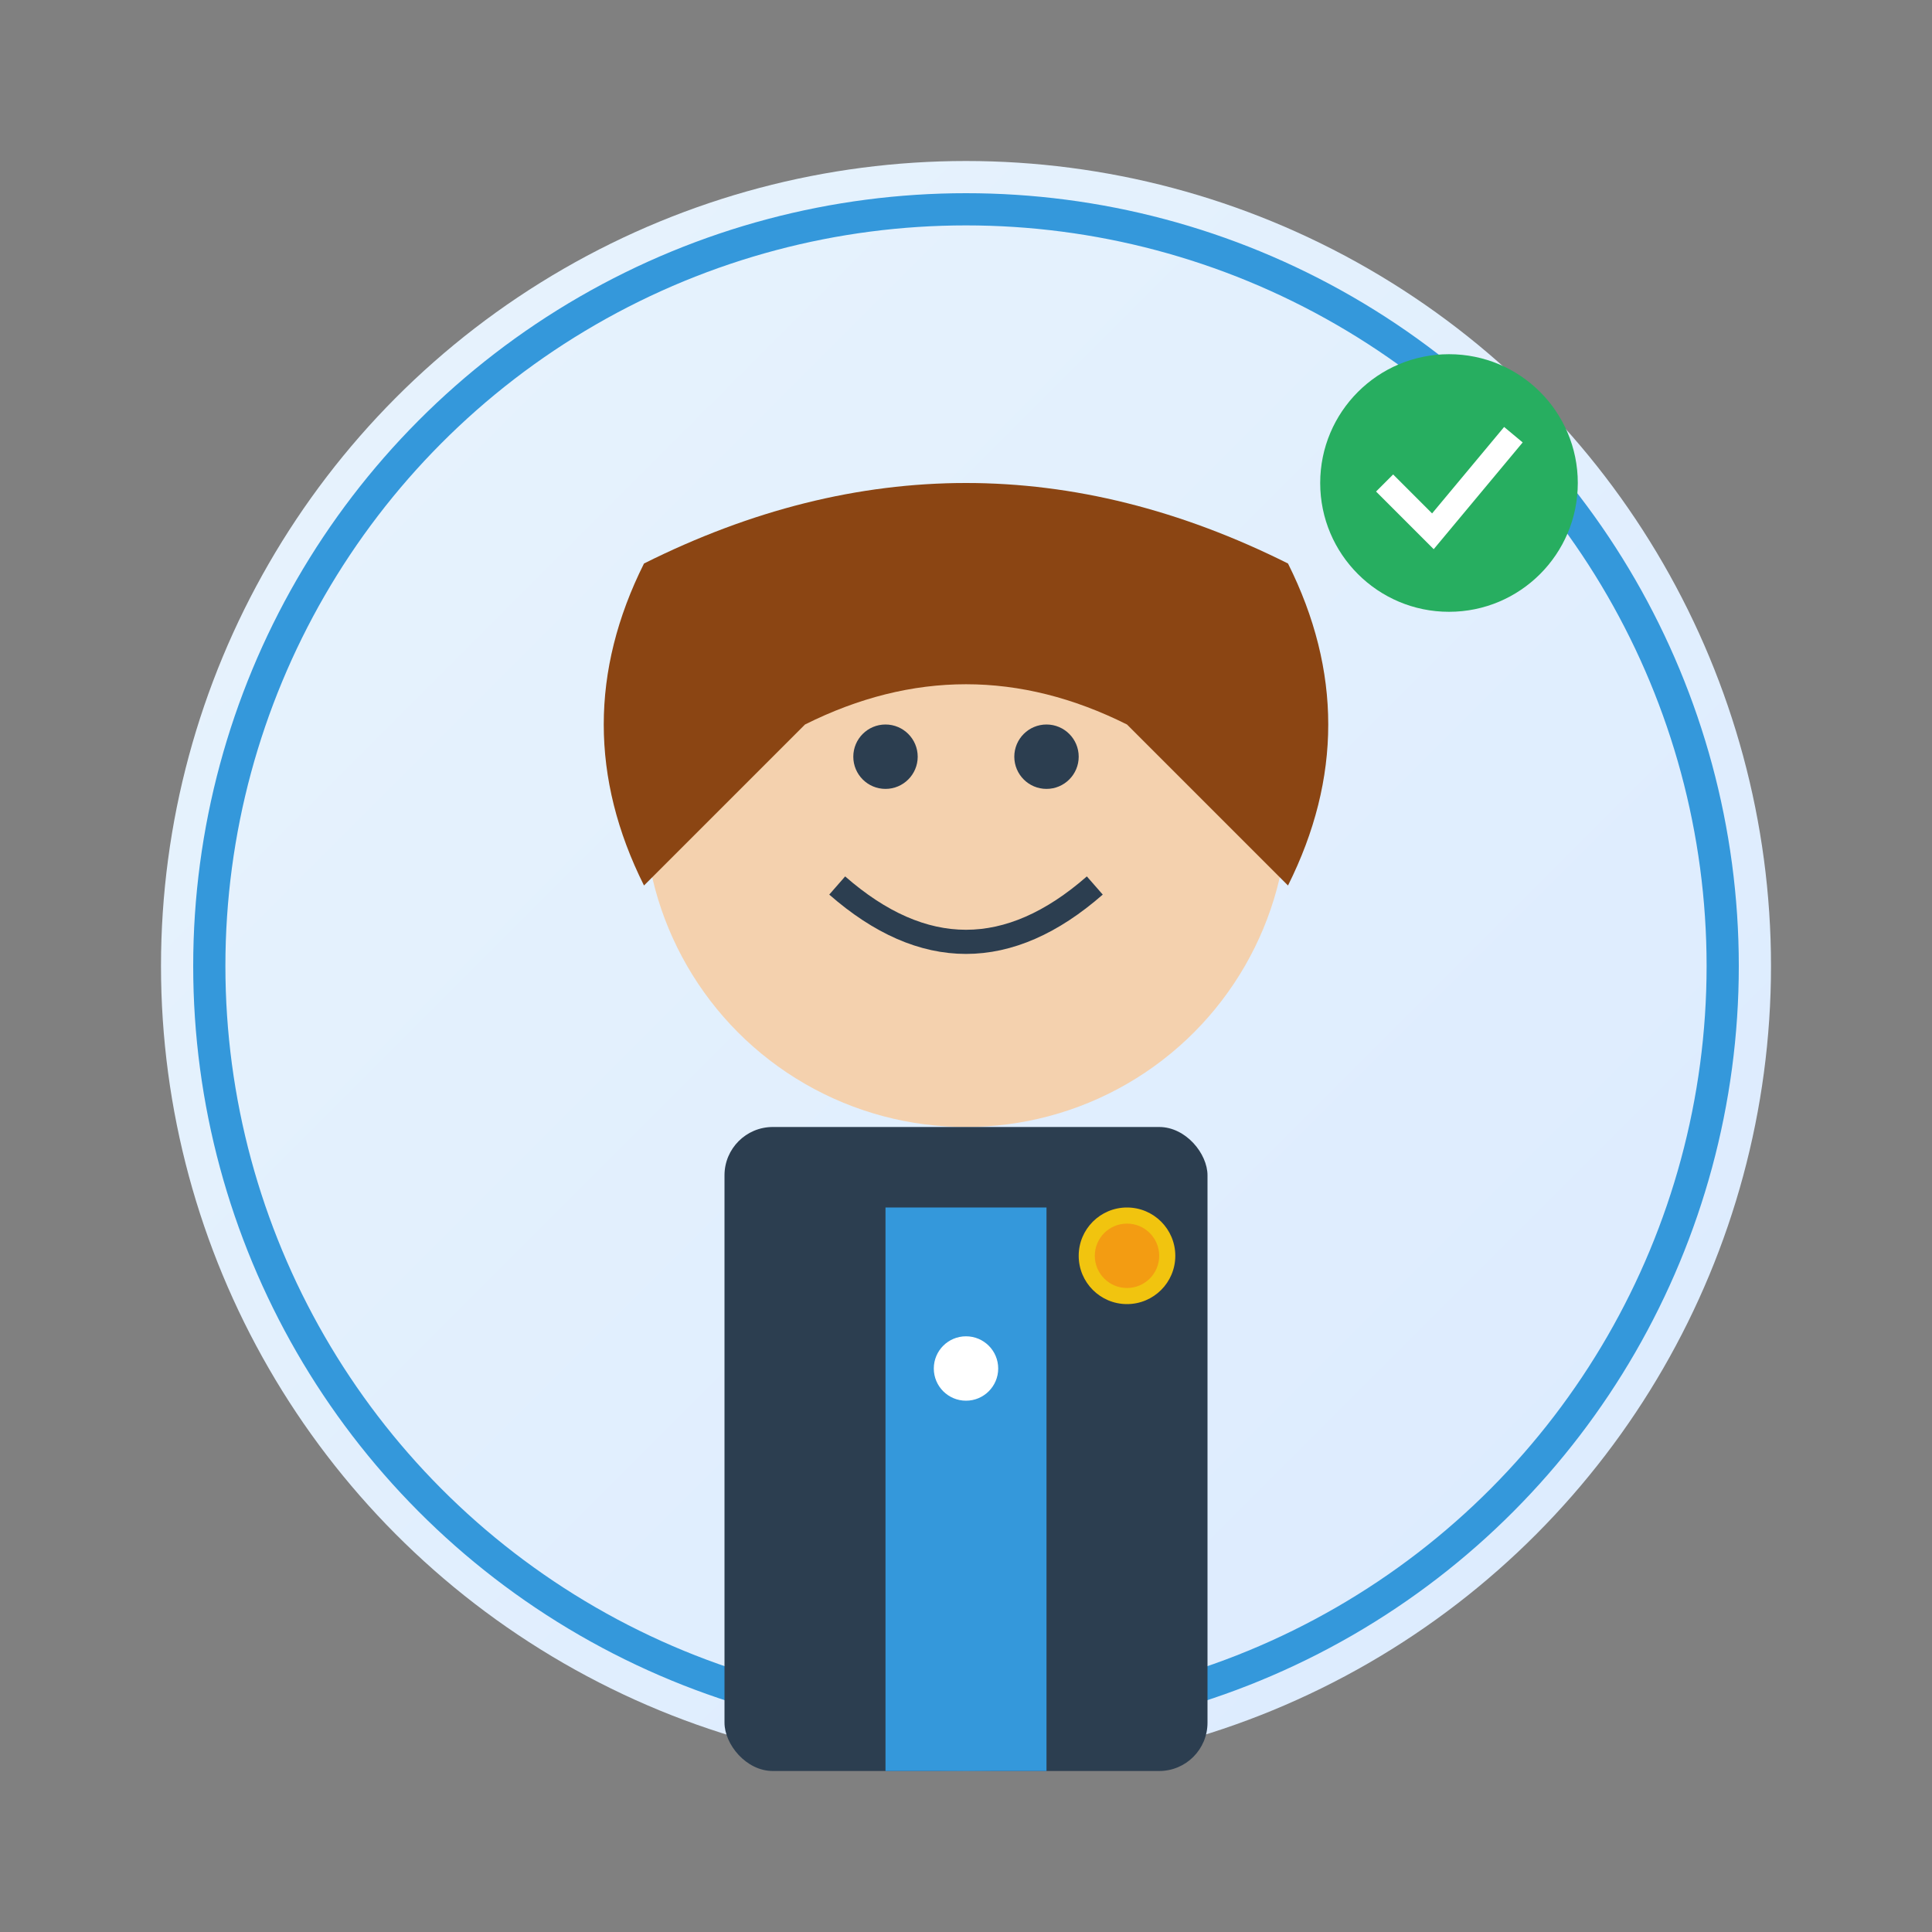
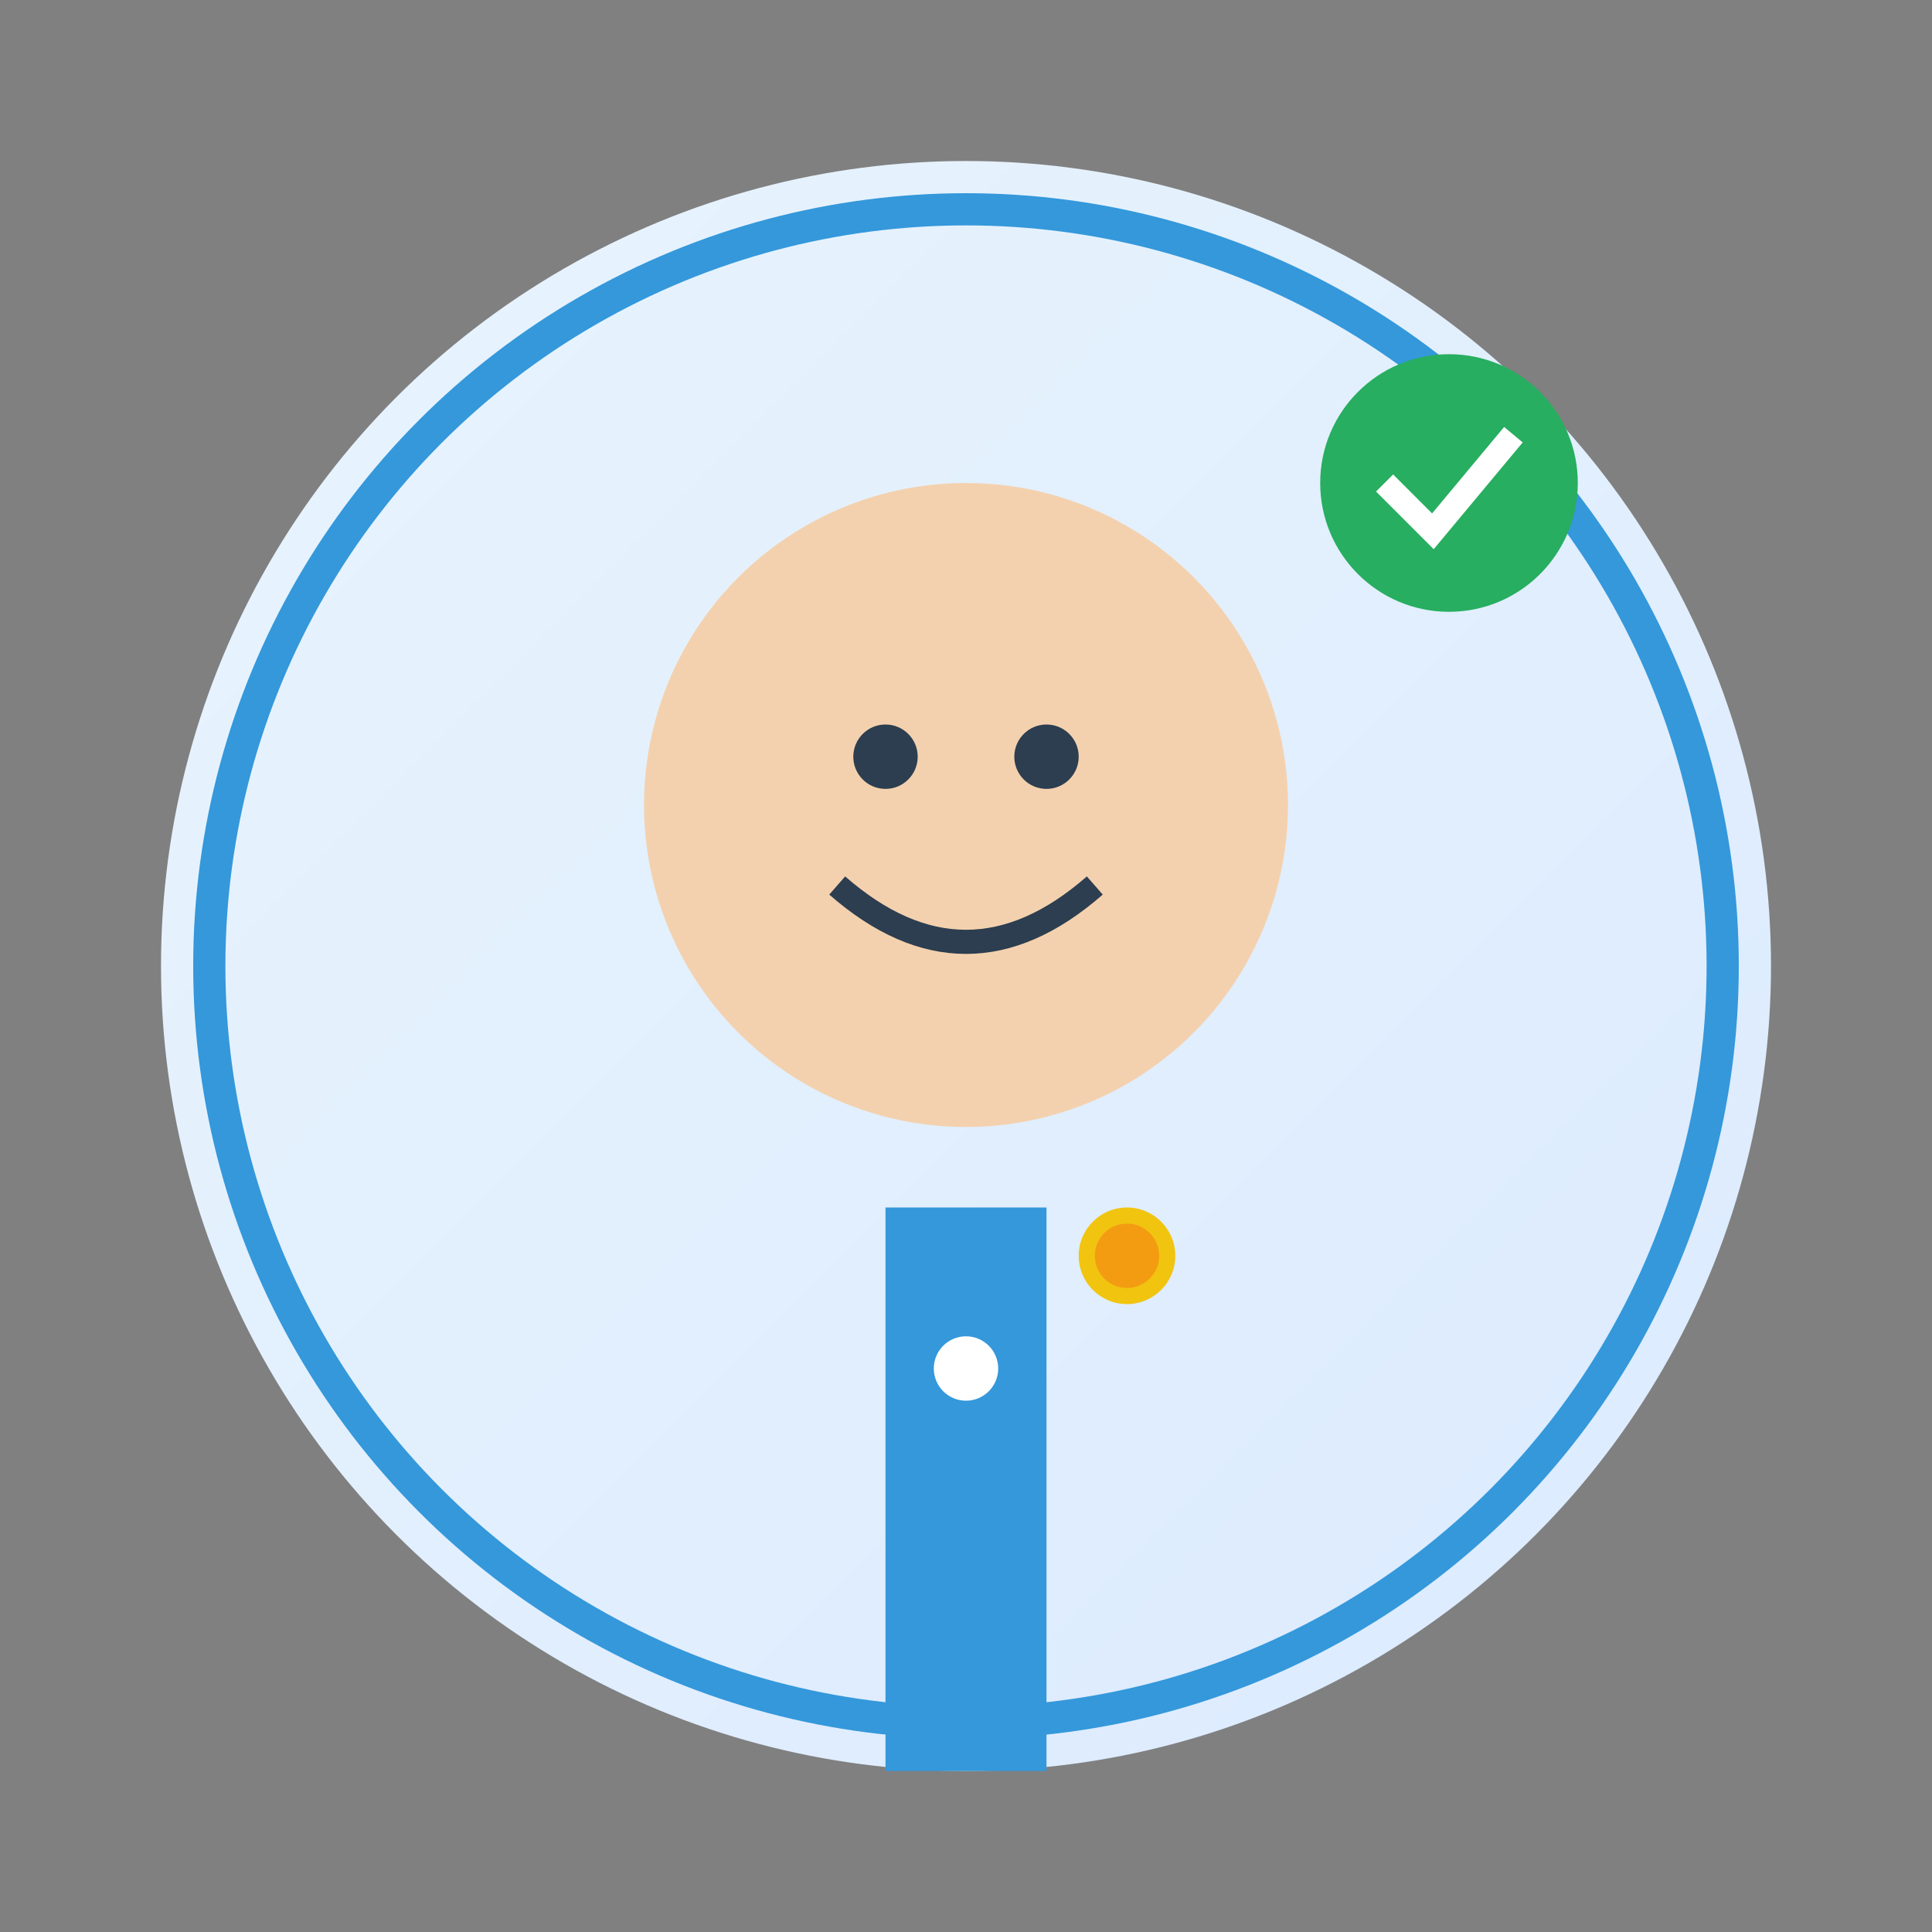
<svg xmlns="http://www.w3.org/2000/svg" viewBox="0 0 120 120" width="120" height="120">
  <rect x="0" y="0" width="120" height="120" fill="#808080" stroke="none" />
  <defs>
    <linearGradient id="personGrad1" x1="0%" y1="0%" x2="100%" y2="100%">
      <stop offset="0%" style="stop-color:#e8f4fd;stop-opacity:1" />
      <stop offset="100%" style="stop-color:#dbeafe;stop-opacity:1" />
    </linearGradient>
  </defs>
  <circle cx="60" cy="60" r="50" fill="url(#personGrad1)" />
  <circle cx="60" cy="60" r="47" fill="none" stroke="#3498db" stroke-width="2" />
  <circle cx="60" cy="50" r="20" fill="#f4d1ae" />
-   <path d="M40,35 Q60,25 80,35 Q85,45 80,55 Q75,50 70,45 Q60,40 50,45 Q45,50 40,55 Q35,45 40,35 Z" fill="#8b4513" />
  <circle cx="55" cy="47" r="2" fill="#2c3e50" />
  <circle cx="65" cy="47" r="2" fill="#2c3e50" />
  <path d="M52,55 Q60,62 68,55" stroke="#2c3e50" stroke-width="1.5" fill="none" />
-   <rect x="45" y="70" width="30" height="40" rx="3" fill="#2c3e50" />
  <rect x="55" y="75" width="10" height="35" fill="#3498db" />
  <circle cx="60" cy="85" r="2" fill="white" />
  <circle cx="70" cy="78" r="3" fill="#f1c40f" />
  <circle cx="70" cy="78" r="2" fill="#f39c12" />
  <g transform="translate(90,30)">
    <circle cx="0" cy="0" r="8" fill="#27ae60" />
    <path d="M-4,0 L-1,3 L4,-3" stroke="white" stroke-width="1.5" fill="none" />
  </g>
</svg>